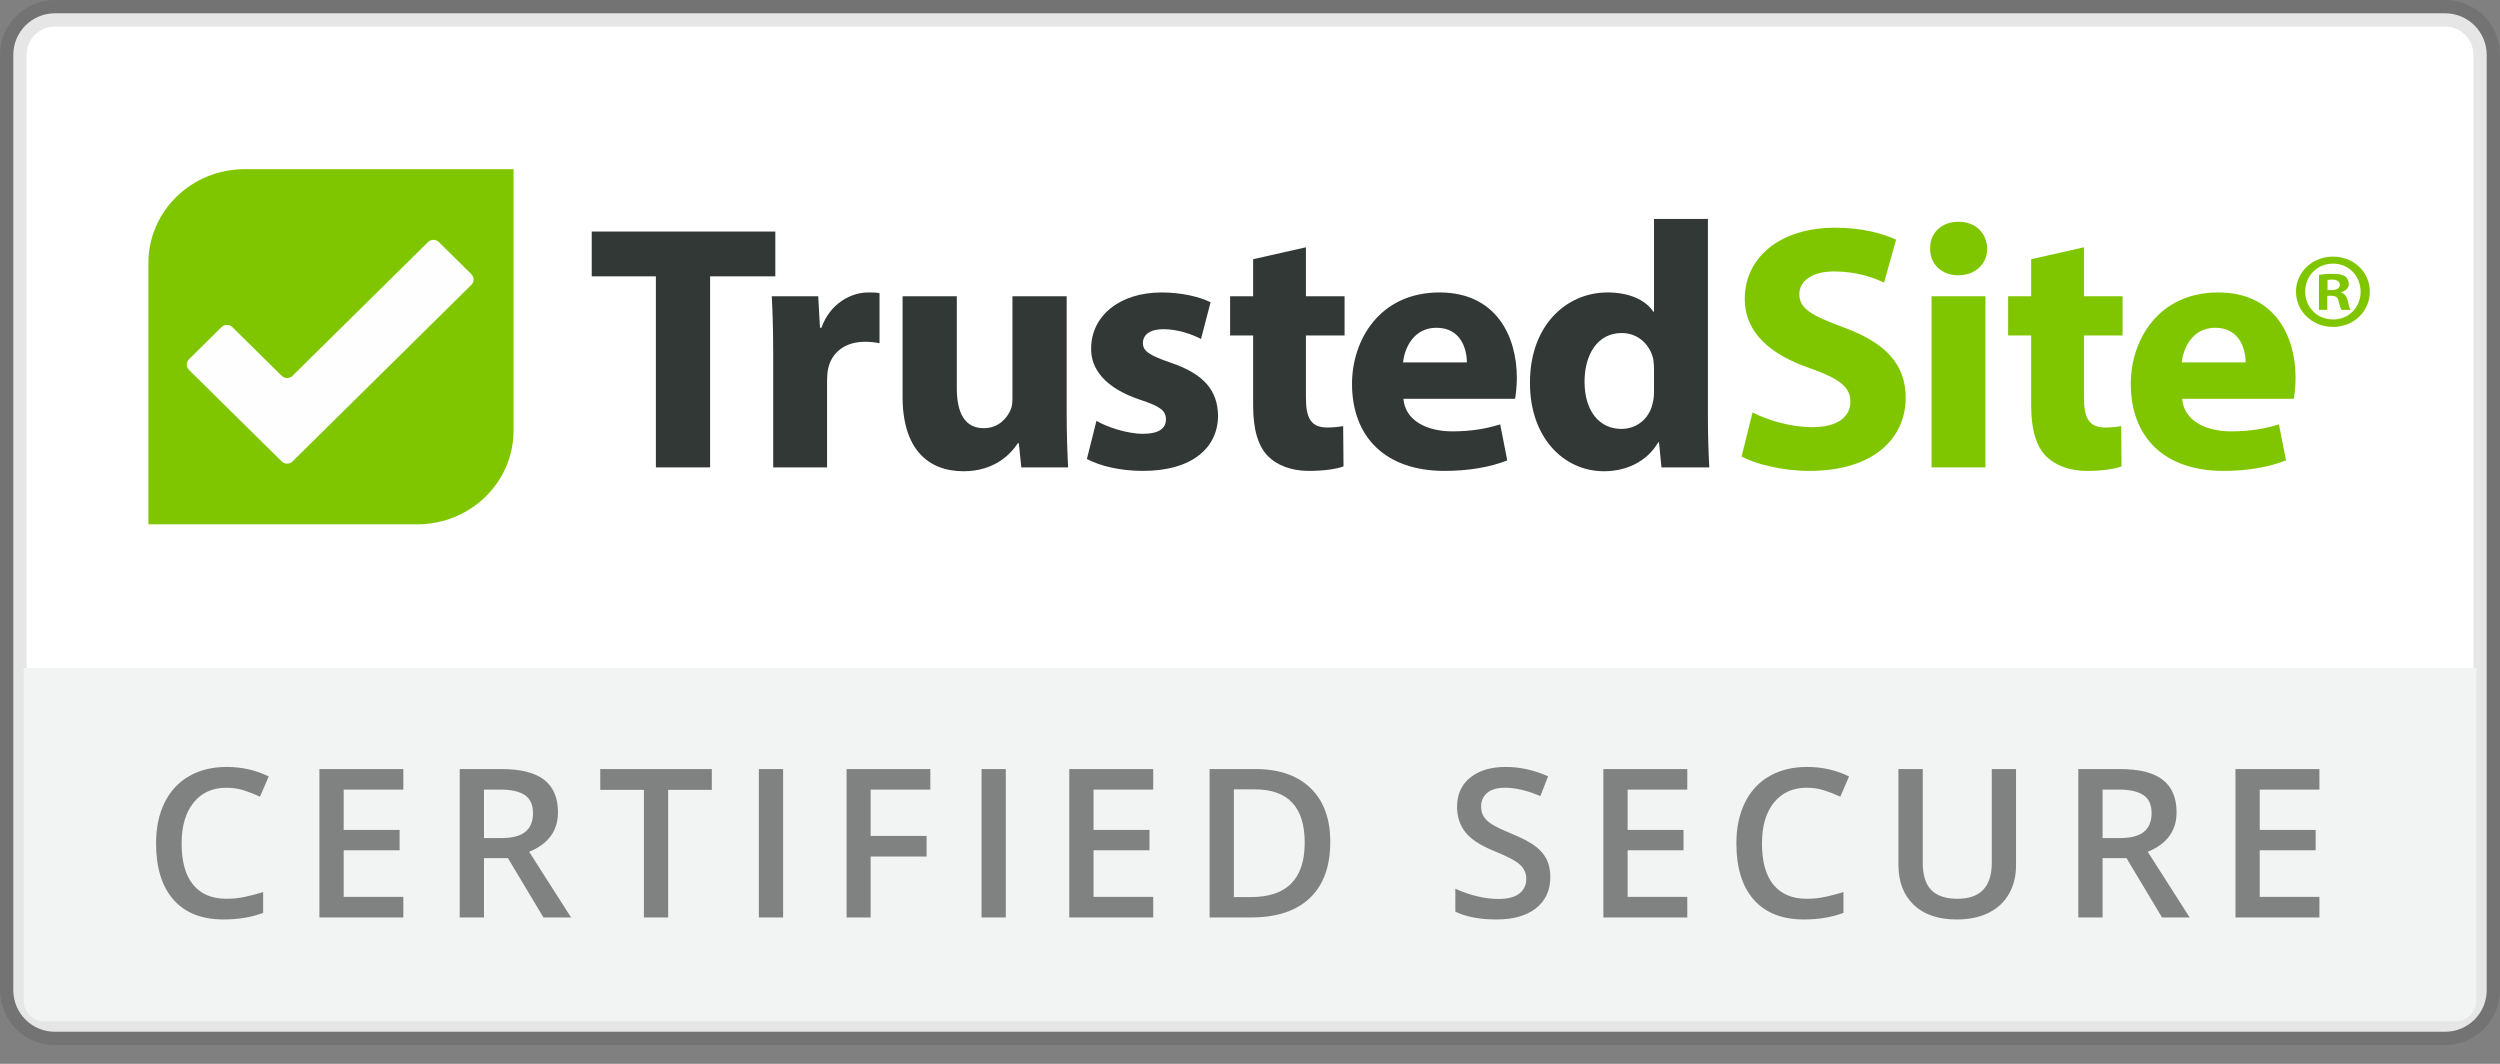
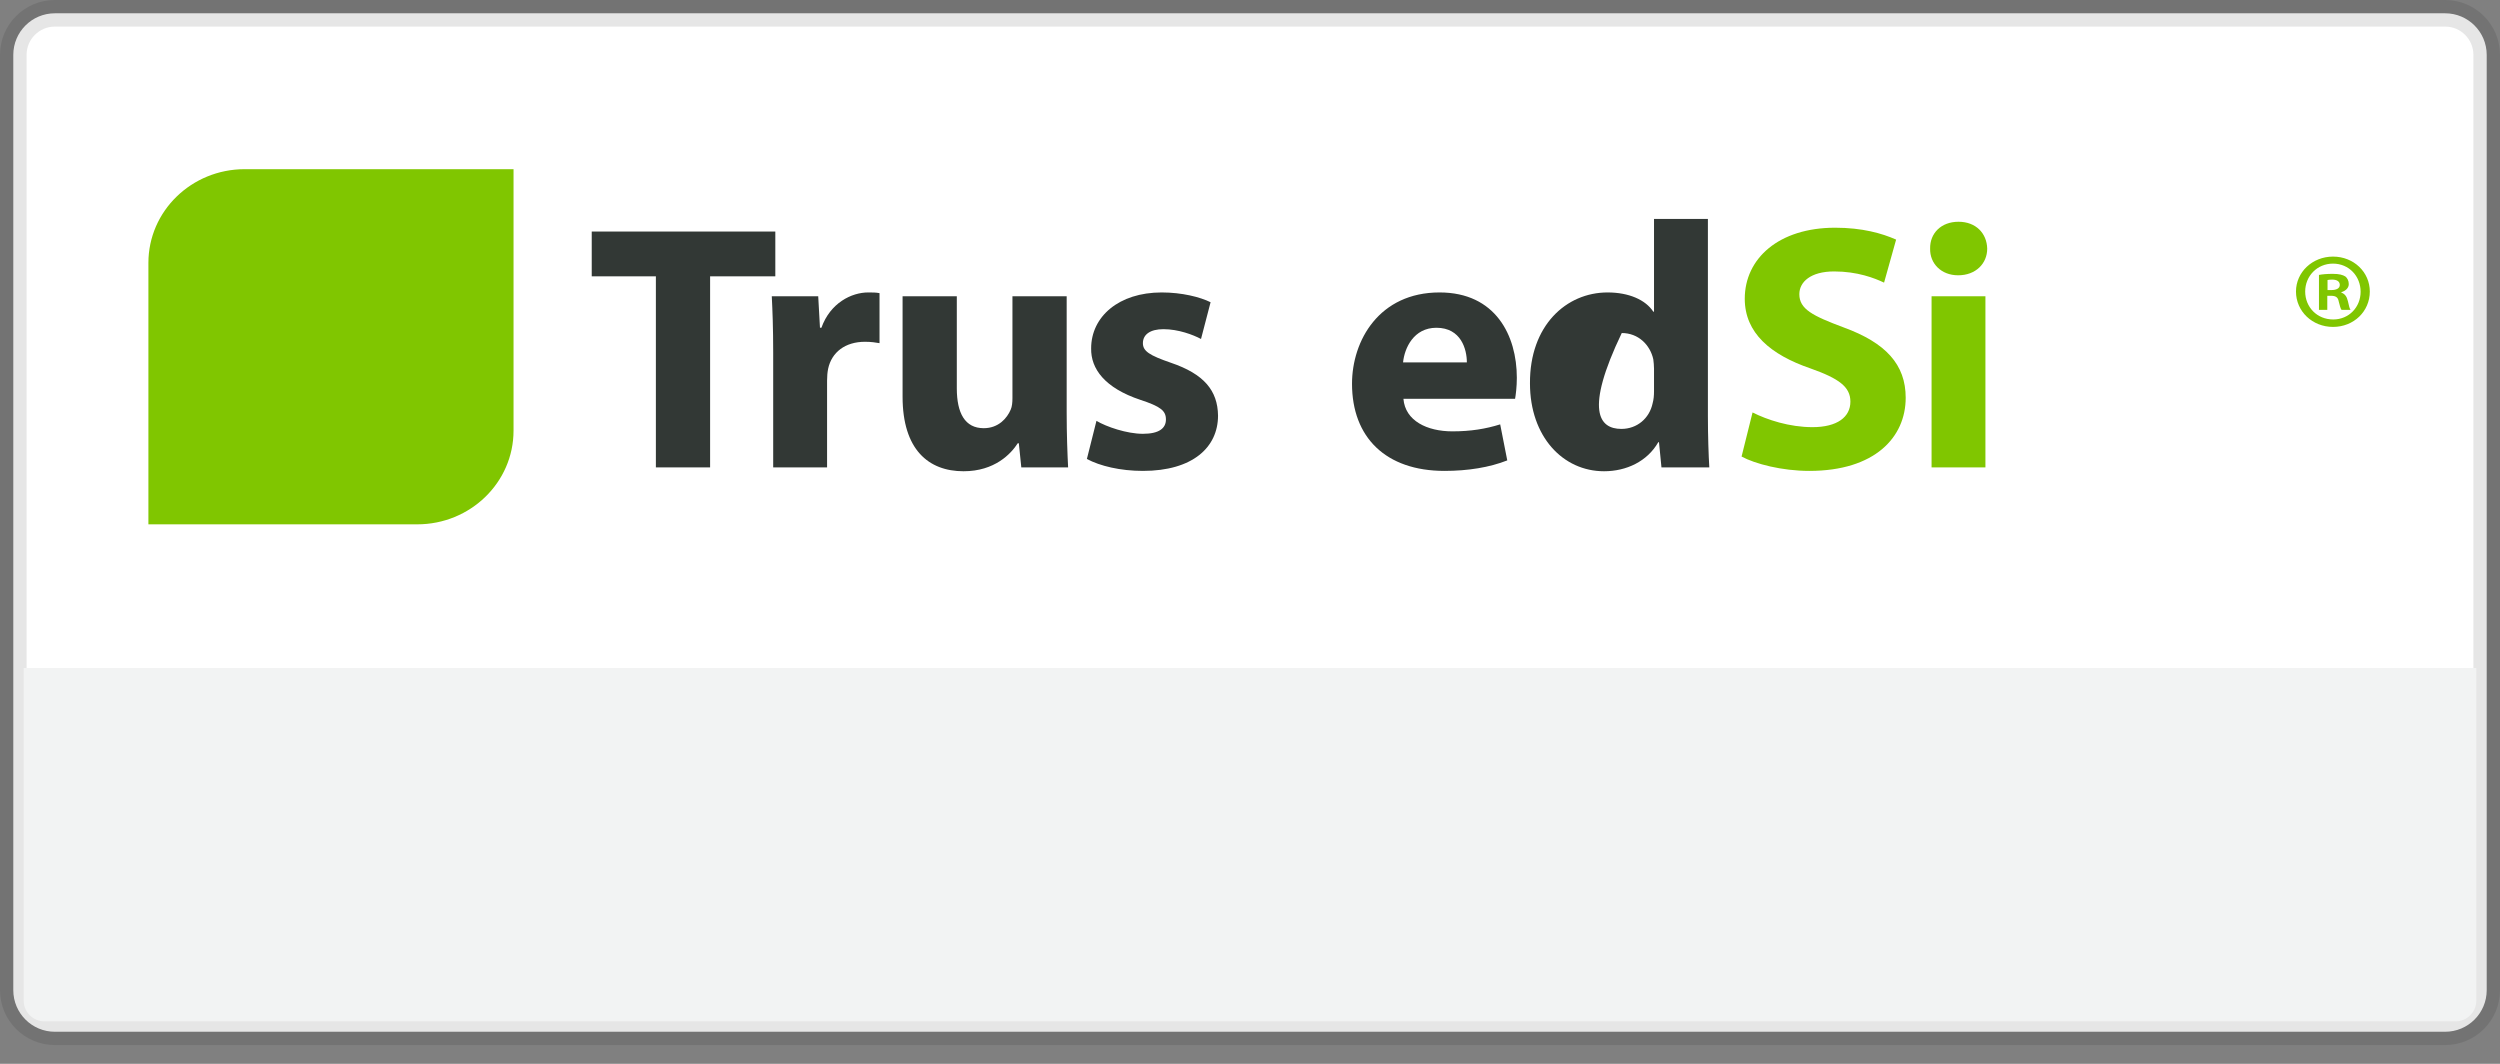
<svg xmlns="http://www.w3.org/2000/svg" width="94px" height="40px" viewBox="0 0 94 40" version="1.1">
  <rect x="0" y="0" width="94" height="40" fill="#808080" stroke="none" />
  <title>Logo/McAfee</title>
  <g id="Logo/McAfee" stroke="none" stroke-width="1" fill="none" fill-rule="evenodd">
    <g id="Group" transform="translate(0.5, 0.5)" fill-rule="nonzero">
      <g id="trustedsite">
        <path d="M1.563,0 L91.437,0 C92.3,0 93,0.7 93,1.563 L93,36.731 C93,37.594 92.3,38.294 91.437,38.294 L1.563,38.294 C0.7,38.294 0,37.594 0,36.731 L0,1.563 C0,0.7 0.7,0 1.563,0 Z" id="background" stroke-opacity="0.1" stroke="#000000" fill="#FFFFFF" />
        <g id="Logo" transform="translate(5.08, 5.861)">
          <path d="M81.926,4.761 L81.926,5.29 L81.613,5.29 L81.613,3.976 C81.737,3.952 81.91,3.936 82.132,3.936 C82.388,3.936 82.503,3.976 82.602,4.032 C82.676,4.088 82.734,4.192 82.734,4.321 C82.734,4.465 82.618,4.577 82.454,4.625 L82.454,4.641 C82.585,4.689 82.66,4.785 82.701,4.962 C82.742,5.162 82.767,5.242 82.8,5.29 L82.462,5.29 C82.421,5.242 82.396,5.122 82.355,4.97 C82.33,4.825 82.248,4.761 82.075,4.761 L81.926,4.761 Z M81.935,4.168 L81.935,4.545 L82.083,4.545 C82.256,4.545 82.396,4.489 82.396,4.353 C82.396,4.232 82.305,4.152 82.108,4.152 C82.025,4.152 81.968,4.16 81.935,4.168 Z M82.141,3.287 C82.923,3.287 83.525,3.872 83.525,4.601 C83.525,5.346 82.923,5.931 82.141,5.931 C81.366,5.931 80.749,5.346 80.749,4.601 C80.749,3.872 81.366,3.287 82.141,3.287 Z M82.141,3.551 C81.539,3.551 81.095,4.024 81.095,4.601 C81.095,5.186 81.539,5.651 82.149,5.651 C82.742,5.651 83.179,5.186 83.179,4.609 C83.179,4.024 82.742,3.551 82.141,3.551 Z" id="®" fill="#80C600" />
-           <path d="M78.855,7.266 C78.855,6.779 78.642,5.963 77.709,5.963 C76.856,5.963 76.509,6.727 76.456,7.266 L78.855,7.266 Z M76.469,8.634 C76.536,9.463 77.362,9.858 78.308,9.858 C79.001,9.858 79.561,9.766 80.107,9.595 L80.374,10.95 C79.707,11.213 78.895,11.345 78.015,11.345 C75.803,11.345 74.537,10.082 74.537,8.069 C74.537,6.437 75.563,4.635 77.828,4.635 C79.934,4.635 80.734,6.253 80.734,7.845 C80.734,8.187 80.694,8.489 80.667,8.634 L76.469,8.634 Z" id="Fill-19" fill="#80C600" />
-           <path d="M72.777,2.937 L72.777,4.779 L74.23,4.779 L74.23,6.253 L72.777,6.253 L72.777,8.582 C72.777,9.358 72.964,9.713 73.577,9.713 C73.83,9.713 74.03,9.687 74.177,9.66 L74.19,11.174 C73.923,11.279 73.444,11.345 72.871,11.345 C72.218,11.345 71.671,11.121 71.351,10.792 C70.978,10.41 70.792,9.792 70.792,8.884 L70.792,6.253 L69.925,6.253 L69.925,4.779 L70.792,4.779 L70.792,3.385 L72.777,2.937 Z" id="Fill-18" fill="#80C600" />
          <path d="M67.047,11.213 L69.072,11.213 L69.072,4.779 L67.047,4.779 L67.047,11.213 Z M69.139,2.99 C69.139,3.543 68.713,3.99 68.046,3.99 C67.407,3.99 66.98,3.543 66.993,2.99 C66.98,2.411 67.407,1.977 68.06,1.977 C68.713,1.977 69.126,2.411 69.139,2.99 L69.139,2.99 Z" id="Fill-16" fill="#80C600" />
          <path d="M60.316,9.147 C60.863,9.424 61.702,9.7 62.568,9.7 C63.502,9.7 63.995,9.319 63.995,8.74 C63.995,8.187 63.568,7.871 62.489,7.49 C60.996,6.977 60.023,6.161 60.023,4.872 C60.023,3.358 61.302,2.201 63.422,2.201 C64.435,2.201 65.181,2.411 65.714,2.648 L65.261,4.266 C64.901,4.095 64.261,3.845 63.382,3.845 C62.502,3.845 62.075,4.24 62.075,4.7 C62.075,5.266 62.582,5.516 63.741,5.95 C65.327,6.529 66.074,7.345 66.074,8.595 C66.074,10.081 64.914,11.345 62.449,11.345 C61.423,11.345 60.41,11.081 59.903,10.805 L60.316,9.147 Z" id="Fill-14" fill="#80C600" />
-           <path d="M56.611,7.503 C56.611,7.398 56.598,7.253 56.584,7.148 C56.464,6.608 56.025,6.161 55.398,6.161 C54.479,6.161 53.999,6.977 53.999,7.99 C53.999,9.082 54.545,9.766 55.385,9.766 C55.971,9.766 56.438,9.371 56.558,8.805 C56.598,8.661 56.611,8.516 56.611,8.345 L56.611,7.503 Z M58.637,1.872 L58.637,9.292 C58.637,10.016 58.663,10.779 58.69,11.213 L56.891,11.213 L56.798,10.266 L56.771,10.266 C56.358,10.989 55.571,11.358 54.732,11.358 C53.186,11.358 51.947,10.055 51.947,8.055 C51.933,5.884 53.306,4.635 54.865,4.635 C55.665,4.635 56.291,4.911 56.584,5.358 L56.611,5.358 L56.611,1.872 L58.637,1.872 Z" id="Fill-12" fill="#323835" />
+           <path d="M56.611,7.503 C56.611,7.398 56.598,7.253 56.584,7.148 C56.464,6.608 56.025,6.161 55.398,6.161 C53.999,9.082 54.545,9.766 55.385,9.766 C55.971,9.766 56.438,9.371 56.558,8.805 C56.598,8.661 56.611,8.516 56.611,8.345 L56.611,7.503 Z M58.637,1.872 L58.637,9.292 C58.637,10.016 58.663,10.779 58.69,11.213 L56.891,11.213 L56.798,10.266 L56.771,10.266 C56.358,10.989 55.571,11.358 54.732,11.358 C53.186,11.358 51.947,10.055 51.947,8.055 C51.933,5.884 53.306,4.635 54.865,4.635 C55.665,4.635 56.291,4.911 56.584,5.358 L56.611,5.358 L56.611,1.872 L58.637,1.872 Z" id="Fill-12" fill="#323835" />
          <path d="M49.574,7.266 C49.574,6.779 49.361,5.963 48.428,5.963 C47.575,5.963 47.228,6.727 47.175,7.266 L49.574,7.266 Z M47.189,8.634 C47.255,9.463 48.081,9.858 49.028,9.858 C49.721,9.858 50.28,9.766 50.827,9.595 L51.093,10.95 C50.427,11.213 49.614,11.345 48.734,11.345 C46.522,11.345 45.256,10.082 45.256,8.069 C45.256,6.437 46.282,4.635 48.548,4.635 C50.653,4.635 51.453,6.253 51.453,7.845 C51.453,8.187 51.413,8.489 51.387,8.634 L47.189,8.634 Z" id="Fill-10" fill="#323835" />
-           <path d="M43.523,2.937 L43.523,4.779 L44.976,4.779 L44.976,6.253 L43.523,6.253 L43.523,8.582 C43.523,9.358 43.71,9.713 44.323,9.713 C44.576,9.713 44.776,9.687 44.923,9.66 L44.936,11.174 C44.669,11.279 44.19,11.345 43.617,11.345 C42.964,11.345 42.417,11.121 42.097,10.792 C41.724,10.41 41.538,9.792 41.538,8.884 L41.538,6.253 L40.672,6.253 L40.672,4.779 L41.538,4.779 L41.538,3.385 L43.523,2.937 Z" id="Fill-8" fill="#323835" />
          <path d="M35.647,9.463 C36.02,9.687 36.793,9.95 37.393,9.95 C38.006,9.95 38.259,9.739 38.259,9.411 C38.259,9.082 38.059,8.924 37.3,8.674 C35.954,8.226 35.434,7.503 35.447,6.74 C35.447,5.543 36.487,4.635 38.099,4.635 C38.859,4.635 39.538,4.806 39.938,5.003 L39.578,6.385 C39.285,6.227 38.725,6.016 38.166,6.016 C37.673,6.016 37.393,6.213 37.393,6.542 C37.393,6.845 37.646,7.003 38.446,7.279 C39.685,7.7 40.205,8.319 40.218,9.266 C40.218,10.463 39.258,11.345 37.393,11.345 C36.54,11.345 35.78,11.16 35.287,10.897 L35.647,9.463 Z" id="Fill-6" fill="#323835" />
          <path d="M34.527,9.147 C34.527,9.989 34.554,10.674 34.581,11.213 L32.821,11.213 L32.728,10.305 L32.688,10.305 C32.435,10.7 31.822,11.358 30.649,11.358 C29.33,11.358 28.357,10.542 28.357,8.555 L28.357,4.779 L30.396,4.779 L30.396,8.24 C30.396,9.174 30.702,9.739 31.409,9.739 C31.968,9.739 32.288,9.358 32.422,9.042 C32.475,8.924 32.488,8.766 32.488,8.608 L32.488,4.779 L34.527,4.779 L34.527,9.147 Z" id="Fill-4" fill="#323835" />
          <path d="M23.492,6.897 C23.492,5.95 23.466,5.332 23.439,4.779 L25.185,4.779 L25.251,5.963 L25.305,5.963 C25.638,5.029 26.437,4.635 27.064,4.635 C27.251,4.635 27.344,4.635 27.49,4.661 L27.49,6.542 C27.344,6.516 27.171,6.49 26.944,6.49 C26.198,6.49 25.691,6.884 25.558,7.503 C25.531,7.634 25.518,7.792 25.518,7.95 L25.518,11.213 L23.492,11.213 L23.492,6.897 Z" id="Fill-2" fill="#323835" />
          <polygon id="Fill-1" fill="#323835" points="19.081 4.029 16.669 4.029 16.669 2.345 23.572 2.345 23.572 4.029 21.12 4.029 21.12 11.213 19.081 11.213" />
          <path d="M10.107,13.354 L0,13.354 L0,3.523 C0,1.577 1.621,0 3.621,0 L13.729,0 L13.729,9.831 C13.729,11.777 12.107,13.354 10.107,13.354" id="Fill-20" fill="#80C600" />
-           <path d="M10.921,2.741 C10.809,2.63 10.625,2.63 10.513,2.741 L5.419,7.77 C5.307,7.881 5.124,7.881 5.012,7.77 L3.157,5.939 C3.045,5.828 2.861,5.828 2.749,5.939 L1.527,7.146 C1.415,7.257 1.415,7.438 1.527,7.548 L5.012,10.988 C5.124,11.099 5.307,11.099 5.419,10.988 L12.143,4.35 C12.255,4.239 12.255,4.058 12.143,3.948 L10.921,2.741 Z" id="Fill-21" fill="#FEFEFE" />
        </g>
        <path d="M0.391,24.618 L92.609,24.618 L92.609,37.122 C92.609,37.553 92.259,37.903 91.828,37.903 L1.172,37.903 C0.741,37.903 0.391,37.553 0.391,37.122 L0.391,24.618 Z" id="Rectangle" fill="#F2F3F3" />
-         <path d="M8.016,29.119 C7.492,29.119 7.08,29.305 6.78,29.676 C6.48,30.048 6.329,30.56 6.329,31.214 C6.329,31.898 6.474,32.416 6.763,32.767 C7.051,33.118 7.469,33.294 8.016,33.294 C8.253,33.294 8.482,33.27 8.703,33.223 C8.924,33.176 9.155,33.116 9.394,33.042 L9.394,33.824 C8.956,33.989 8.46,34.072 7.905,34.072 C7.089,34.072 6.462,33.825 6.024,33.33 C5.587,32.835 5.368,32.127 5.368,31.206 C5.368,30.626 5.474,30.119 5.686,29.684 C5.899,29.249 6.206,28.915 6.608,28.684 C7.01,28.452 7.482,28.337 8.024,28.337 C8.594,28.337 9.12,28.456 9.604,28.695 L9.275,29.455 C9.087,29.366 8.888,29.288 8.678,29.22 C8.468,29.153 8.248,29.119 8.016,29.119 Z M14.666,33.996 L11.51,33.996 L11.51,28.417 L14.666,28.417 L14.666,29.188 L12.422,29.188 L12.422,30.706 L14.525,30.706 L14.525,31.47 L12.422,31.47 L12.422,33.221 L14.666,33.221 L14.666,33.996 Z M17.698,31.012 L18.332,31.012 C18.756,31.012 19.064,30.933 19.255,30.775 C19.446,30.617 19.541,30.383 19.541,30.073 C19.541,29.758 19.438,29.531 19.232,29.394 C19.026,29.256 18.716,29.188 18.301,29.188 L17.698,29.188 L17.698,31.012 Z M17.698,31.767 L17.698,33.996 L16.786,33.996 L16.786,28.417 L18.362,28.417 C19.082,28.417 19.615,28.552 19.961,28.821 C20.307,29.091 20.48,29.498 20.48,30.042 C20.48,30.737 20.119,31.232 19.396,31.527 L20.972,33.996 L19.934,33.996 L18.599,31.767 L17.698,31.767 Z M24.623,33.996 L23.711,33.996 L23.711,29.199 L22.07,29.199 L22.07,28.417 L26.264,28.417 L26.264,29.199 L24.623,29.199 L24.623,33.996 Z M28.033,33.996 L28.033,28.417 L28.945,28.417 L28.945,33.996 L28.033,33.996 Z M32.236,33.996 L31.332,33.996 L31.332,28.417 L34.48,28.417 L34.48,29.188 L32.236,29.188 L32.236,30.932 L34.339,30.932 L34.339,31.706 L32.236,31.706 L32.236,33.996 Z M36.406,33.996 L36.406,28.417 L37.318,28.417 L37.318,33.996 L36.406,33.996 Z M42.861,33.996 L39.705,33.996 L39.705,28.417 L42.861,28.417 L42.861,29.188 L40.617,29.188 L40.617,30.706 L42.72,30.706 L42.72,31.47 L40.617,31.47 L40.617,33.221 L42.861,33.221 L42.861,33.996 Z M49.518,31.153 C49.518,32.074 49.263,32.778 48.751,33.265 C48.24,33.752 47.504,33.996 46.542,33.996 L44.981,33.996 L44.981,28.417 L46.706,28.417 C47.594,28.417 48.285,28.656 48.778,29.134 C49.272,29.613 49.518,30.285 49.518,31.153 Z M48.557,31.183 C48.557,29.848 47.932,29.18 46.683,29.18 L45.893,29.18 L45.893,33.229 L46.542,33.229 C47.885,33.229 48.557,32.547 48.557,31.183 Z M57.792,32.481 C57.792,32.977 57.613,33.366 57.254,33.649 C56.896,33.931 56.401,34.072 55.77,34.072 C55.139,34.072 54.623,33.974 54.221,33.778 L54.221,32.916 C54.475,33.035 54.745,33.13 55.032,33.198 C55.318,33.267 55.584,33.301 55.831,33.301 C56.192,33.301 56.459,33.233 56.63,33.095 C56.802,32.958 56.888,32.773 56.888,32.542 C56.888,32.333 56.809,32.156 56.651,32.011 C56.494,31.866 56.168,31.695 55.675,31.496 C55.166,31.29 54.807,31.055 54.598,30.79 C54.39,30.526 54.285,30.208 54.285,29.836 C54.285,29.371 54.451,29.004 54.782,28.737 C55.112,28.47 55.556,28.337 56.113,28.337 C56.648,28.337 57.179,28.454 57.708,28.688 L57.418,29.432 C56.922,29.223 56.48,29.119 56.09,29.119 C55.795,29.119 55.571,29.183 55.419,29.312 C55.266,29.44 55.19,29.61 55.19,29.821 C55.19,29.966 55.22,30.09 55.281,30.193 C55.343,30.296 55.443,30.394 55.583,30.485 C55.723,30.577 55.975,30.698 56.338,30.848 C56.748,31.018 57.048,31.177 57.239,31.325 C57.43,31.472 57.57,31.639 57.659,31.825 C57.748,32.01 57.792,32.229 57.792,32.481 Z M62.942,33.996 L59.787,33.996 L59.787,28.417 L62.942,28.417 L62.942,29.188 L60.699,29.188 L60.699,30.706 L62.801,30.706 L62.801,31.47 L60.699,31.47 L60.699,33.221 L62.942,33.221 L62.942,33.996 Z M67.436,29.119 C66.912,29.119 66.5,29.305 66.2,29.676 C65.9,30.048 65.75,30.56 65.75,31.214 C65.75,31.898 65.894,32.416 66.183,32.767 C66.471,33.118 66.889,33.294 67.436,33.294 C67.673,33.294 67.902,33.27 68.123,33.223 C68.344,33.176 68.575,33.116 68.814,33.042 L68.814,33.824 C68.376,33.989 67.88,34.072 67.326,34.072 C66.509,34.072 65.882,33.825 65.444,33.33 C65.007,32.835 64.788,32.127 64.788,31.206 C64.788,30.626 64.894,30.119 65.107,29.684 C65.319,29.249 65.626,28.915 66.028,28.684 C66.43,28.452 66.902,28.337 67.444,28.337 C68.014,28.337 68.54,28.456 69.024,28.695 L68.696,29.455 C68.507,29.366 68.308,29.288 68.098,29.22 C67.888,29.153 67.668,29.119 67.436,29.119 Z M75.303,28.417 L75.303,32.027 C75.303,32.439 75.215,32.799 75.038,33.109 C74.861,33.418 74.606,33.656 74.271,33.822 C73.937,33.989 73.537,34.072 73.071,34.072 C72.379,34.072 71.841,33.889 71.457,33.523 C71.073,33.156 70.881,32.653 70.881,32.011 L70.881,28.417 L71.796,28.417 L71.796,31.947 C71.796,32.407 71.903,32.747 72.117,32.965 C72.331,33.184 72.659,33.294 73.101,33.294 C73.961,33.294 74.391,32.842 74.391,31.939 L74.391,28.417 L75.303,28.417 Z M78.557,31.012 L79.19,31.012 C79.615,31.012 79.923,30.933 80.114,30.775 C80.305,30.617 80.4,30.383 80.4,30.073 C80.4,29.758 80.297,29.531 80.091,29.394 C79.885,29.256 79.574,29.188 79.16,29.188 L78.557,29.188 L78.557,31.012 Z M78.557,31.767 L78.557,33.996 L77.645,33.996 L77.645,28.417 L79.221,28.417 C79.941,28.417 80.474,28.552 80.82,28.821 C81.166,29.091 81.339,29.498 81.339,30.042 C81.339,30.737 80.977,31.232 80.255,31.527 L81.831,33.996 L80.793,33.996 L79.457,31.767 L78.557,31.767 Z M86.71,33.996 L83.554,33.996 L83.554,28.417 L86.71,28.417 L86.71,29.188 L84.466,29.188 L84.466,30.706 L86.569,30.706 L86.569,31.47 L84.466,31.47 L84.466,33.221 L86.71,33.221 L86.71,33.996 Z" id="CERTIFIEDSECURE" fill="#323835" opacity="0.6" />
      </g>
    </g>
  </g>
</svg>